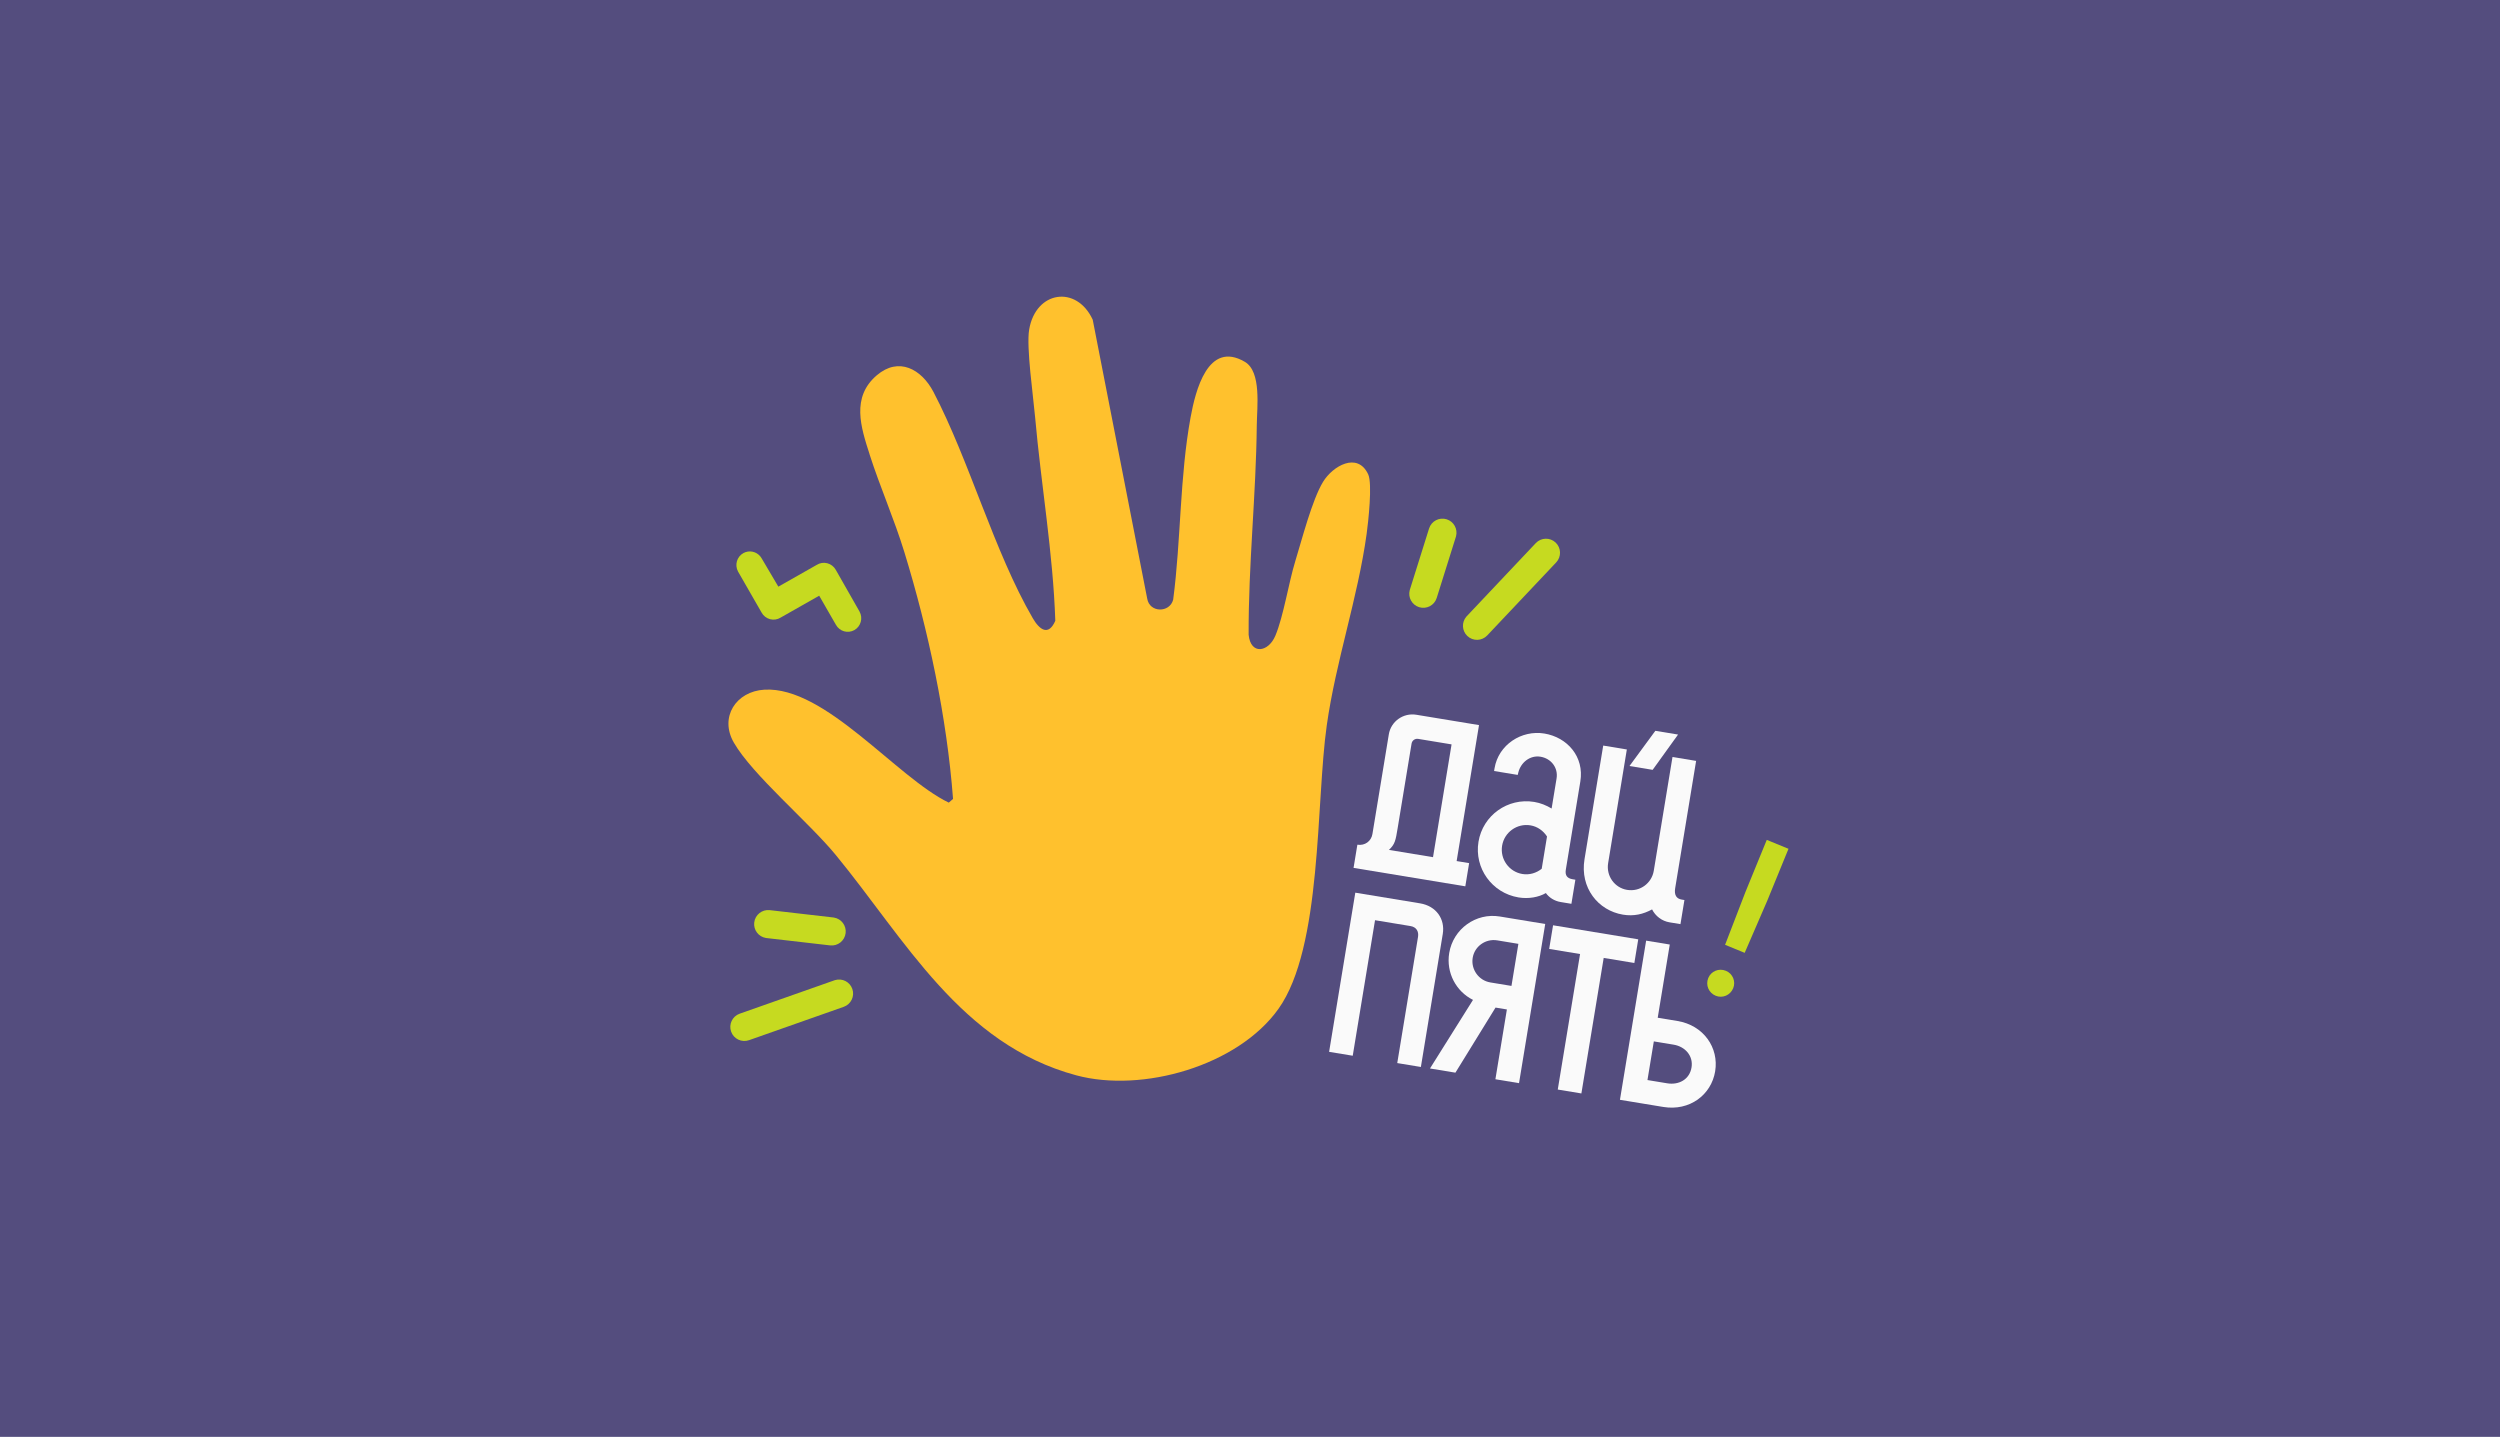
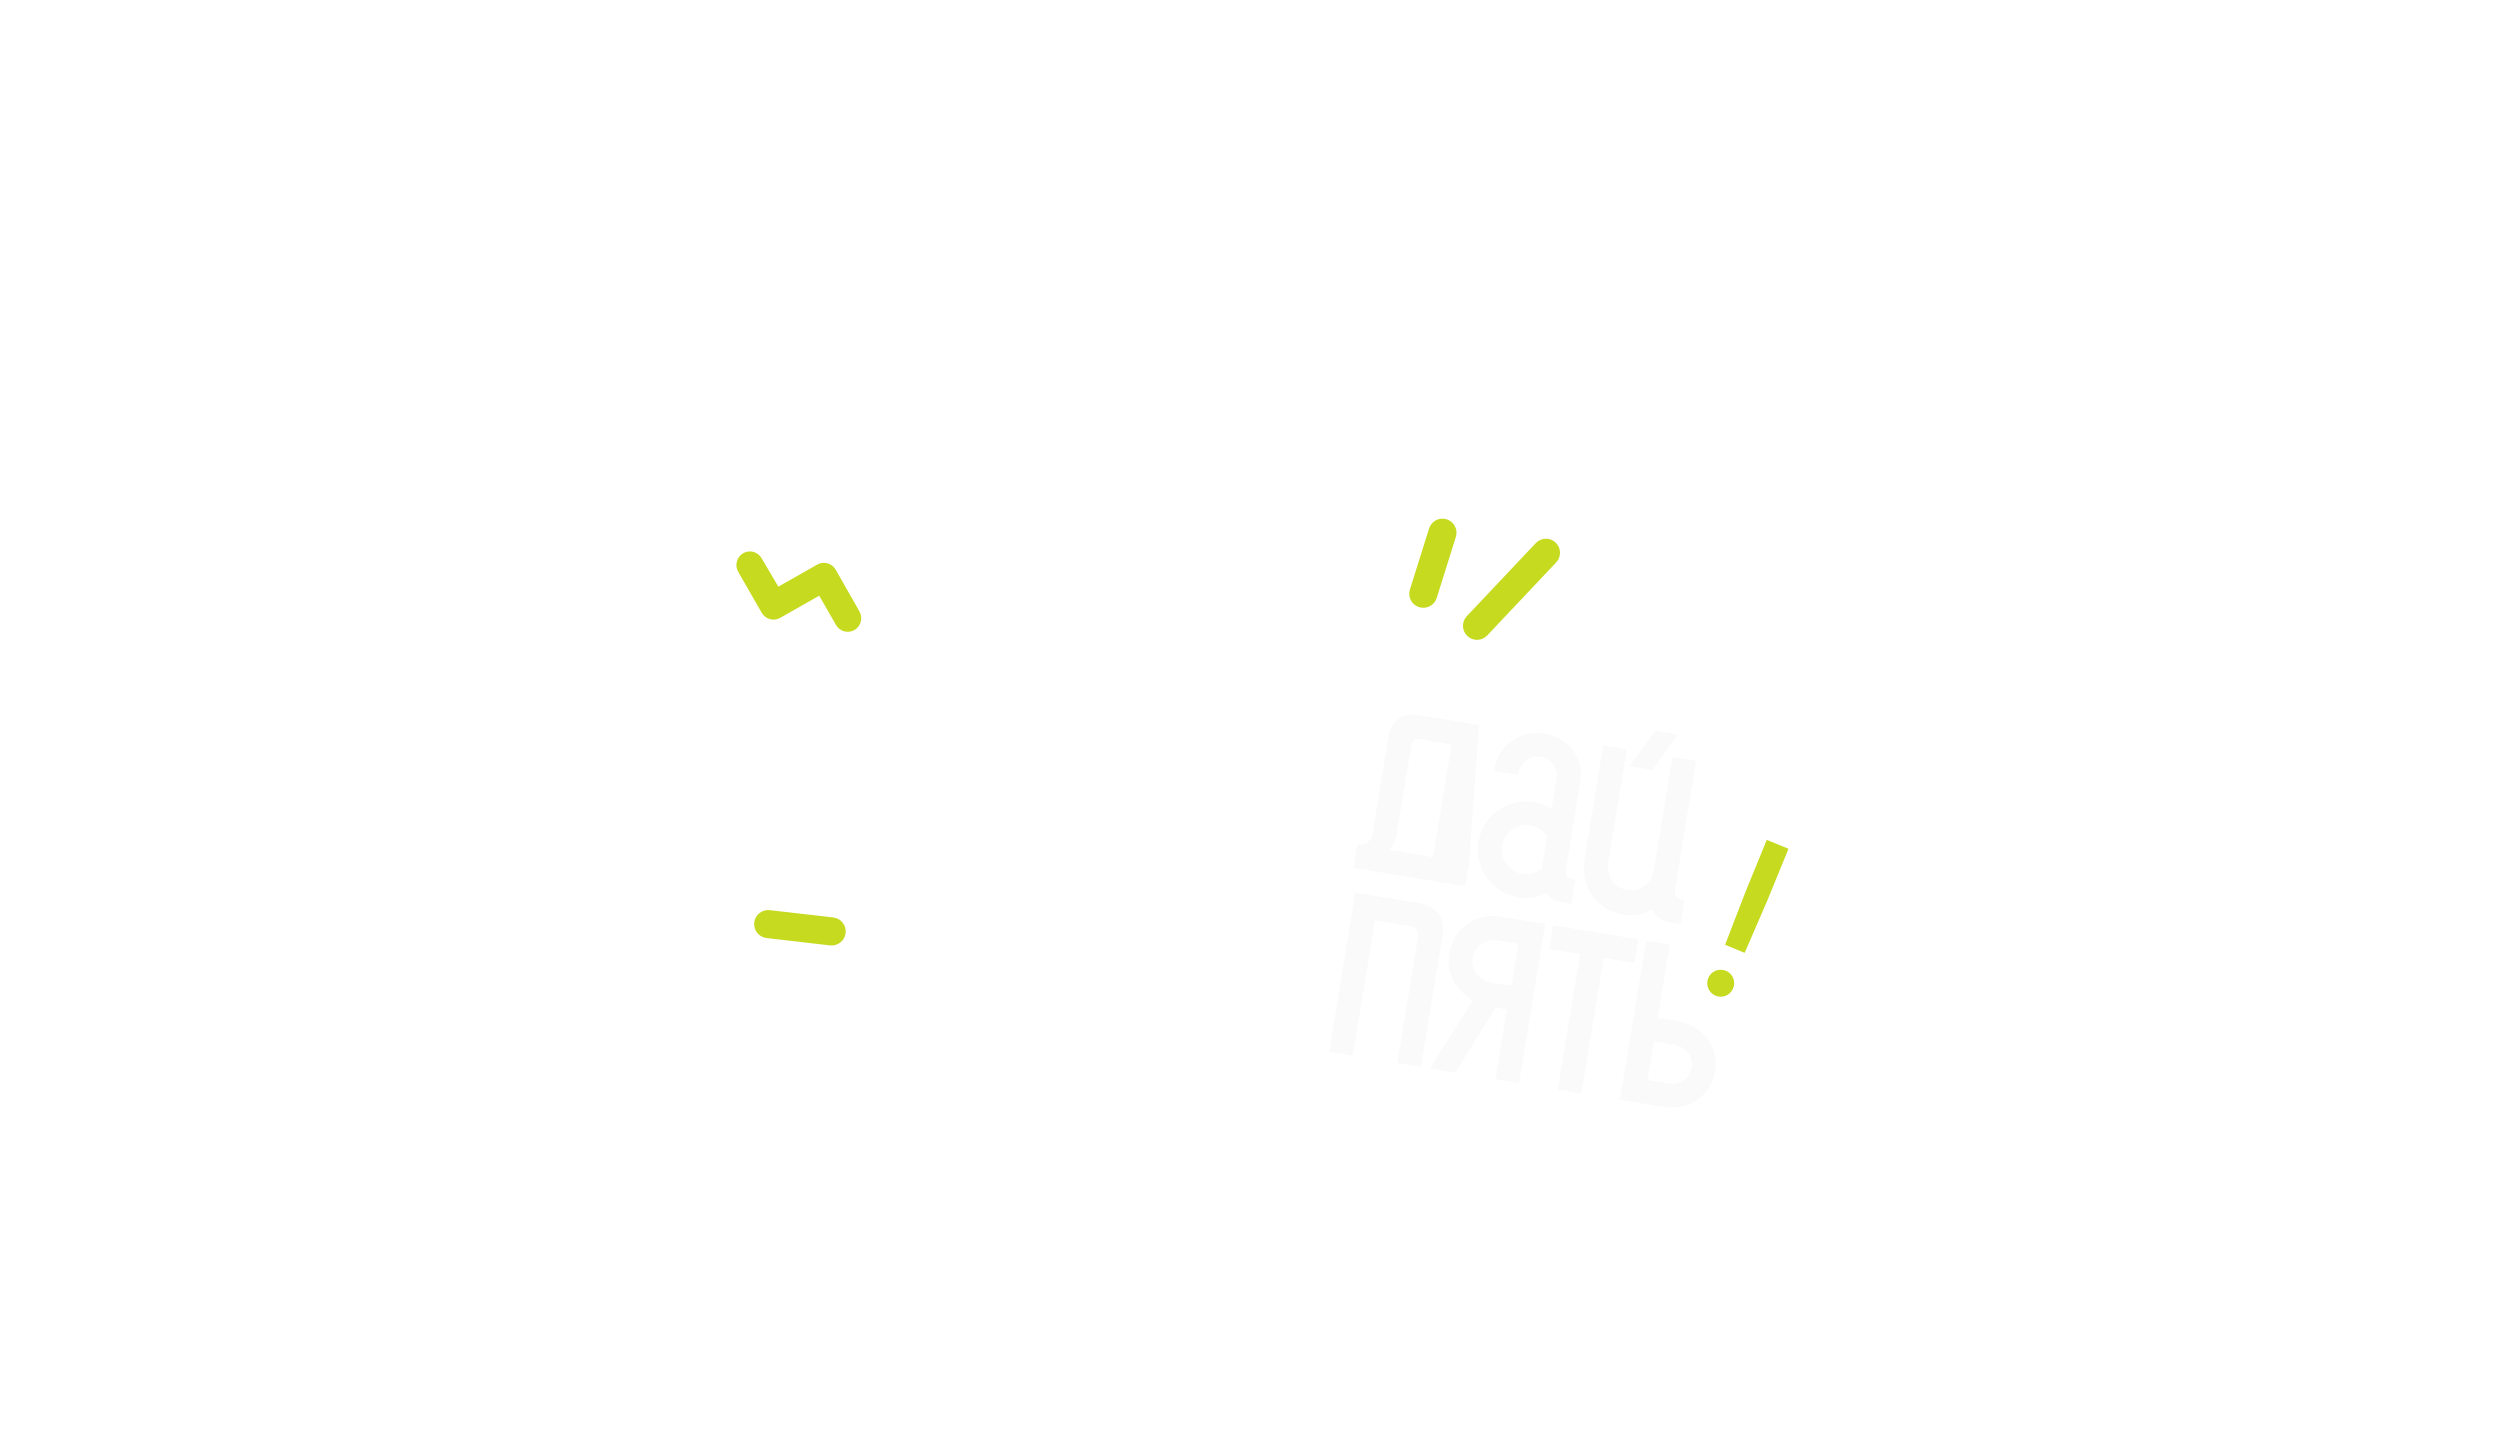
<svg xmlns="http://www.w3.org/2000/svg" width="1338" height="769" viewBox="0 0 1338 769" fill="none">
-   <rect width="1338" height="769" fill="#544D7E" />
-   <path d="M465.426 243.202C460.733 228.652 455.488 212.634 469.234 200.876C480.978 190.829 493.123 197.497 499.556 209.696C518.965 246.858 531.972 295.049 552.73 330.846C556.329 337.055 561.131 340.627 564.8 332.25C563.587 295.867 557.19 259.407 553.967 223.045C552.997 212.066 549.225 185.742 550.802 176.422C554.325 155.552 576.217 152.465 584.82 171.104L613.974 320.325C615.218 328.062 626.039 328.071 627.883 320.938C632.115 288.734 631.353 255.266 637.213 223.294C639.767 209.383 646.398 181.978 666.26 193.666C675.219 198.938 672.74 217.93 672.632 227.516C672.25 264.908 668.112 302.304 668.27 339.722C669.354 350.642 678.85 349.12 682.584 340.205C686.958 329.763 689.675 311.912 693.237 300.326C696.799 288.739 702.25 267.52 708.085 257.906C713.225 249.443 726.499 241.635 732.243 253.838C734.595 258.833 732.304 279.333 731.428 285.718C726.657 320.199 714.965 353.727 710.082 388.228C704.238 429.45 707.717 506.95 684.241 539.928C662.542 570.413 611.435 585.058 575.987 575.507C514.154 558.836 484.423 502.711 447.208 457.47C432.753 439.911 402.735 414.745 392.775 397.487C384.876 383.812 393.957 369.992 409.113 369.112C441.719 367.235 479.837 416.145 507.793 429.567L510.068 427.582C506.794 384.101 496.851 337.29 484.012 295.494C478.602 277.871 471.048 260.75 465.405 243.221L465.426 243.202Z" fill="#FFC12D" />
  <path d="M897.786 546.442C911.767 548.748 920.033 560.736 917.951 573.392C915.868 586.048 904.197 594.749 890.216 592.443L866.995 588.614L881.014 503.428L893.657 505.513L887.209 544.698L897.786 546.442ZM892.298 579.787C898.499 580.809 904.246 577.757 905.307 571.307C906.328 565.101 901.903 560.121 895.703 559.099L885.126 557.355L881.721 578.043L892.298 579.787Z" fill="#FAFAFA" />
  <path d="M876.789 502.73L874.707 515.387L858.294 512.68L846.358 585.211L833.715 583.126L845.65 510.596L829.116 507.869L831.199 495.213L876.789 502.73Z" fill="#FAFAFA" />
  <path d="M788.348 535.143C779.346 530.659 773.878 520.632 775.62 510.045C777.743 497.145 789.921 488.403 802.686 490.508L827.001 494.517L812.982 579.704L800.338 577.619L806.486 540.259L800.408 539.256L778.941 574.091L765.325 571.846L788.348 535.143ZM788.184 512.616C787.162 518.823 791.427 524.776 797.628 525.798L808.934 527.663L812.639 505.149L801.333 503.285C795.132 502.262 789.205 506.41 788.184 512.616Z" fill="#FAFAFA" />
  <path d="M711.339 562.943L725.357 477.757L760.006 483.47C768.638 484.893 773.492 491.819 772.17 499.851L760.455 571.042L747.811 568.957L758.926 501.417C759.386 498.618 758.166 496.167 754.884 495.625L735.918 492.498L723.982 565.028L711.339 562.943Z" fill="#FAFAFA" />
  <path d="M898.096 393.136L885.938 391.131L872.098 409.974L884.499 412.018L898.096 393.136ZM848.027 459.878L858.04 399.031L870.684 401.116L860.671 461.963C859.549 468.778 864.119 475.156 870.805 476.259C877.978 477.442 884.046 472.442 885.087 466.114L895.12 405.145L907.764 407.23L896.549 475.379C895.948 479.03 897.248 480.994 900.044 481.455L901.503 481.696L899.381 494.596L893.545 493.633C889.411 492.952 885.983 490.262 884.194 486.717C879.398 489.301 874.458 490.486 868.622 489.524C855.249 487.319 845.524 475.09 848.027 459.878Z" fill="#FAFAFA" />
  <path d="M812.731 480.304C798.507 477.959 788.961 464.635 791.284 450.519C793.608 436.402 806.918 426.847 821.142 429.192C824.425 429.734 827.587 431.005 830.426 432.723L833.07 416.66C834.031 410.818 830.092 405.919 824.5 404.997C818.907 404.074 814.013 408.017 812.645 413.292L812.283 414.732L799.64 412.647L799.88 411.187C801.963 398.53 814.385 390.579 826.542 392.584C838.821 394.608 847.976 404.993 845.793 418.258L838.023 465.475C837.502 468.639 838.882 470.117 841.679 470.578L843.138 470.819L841.015 483.718L835.301 482.776C831.897 482.215 829.078 480.375 827.351 477.965C823.487 480.203 818.08 481.186 812.731 480.304ZM814.794 467.77C818.562 468.391 822.247 467.249 825.119 464.972L827.963 447.692C825.972 444.614 822.848 442.348 819.079 441.727C811.906 440.544 805.11 445.423 803.928 452.603C802.747 459.783 807.621 466.587 814.794 467.77Z" fill="#FAFAFA" />
-   <path d="M726.463 452.083C730.475 452.745 733.894 450.183 734.515 446.411L743.306 392.987C744.448 386.05 751.083 381.394 758.013 382.537L791.567 388.07L779.591 460.844L786.278 461.946L784.235 474.359L724.421 464.496L726.463 452.083ZM743.362 454.87L766.948 458.759L776.881 398.398L759.009 395.451C757.307 395.17 755.75 396.289 755.469 397.992L748.06 443.02C746.918 449.956 746.618 451.782 743.362 454.87Z" fill="#FAFAFA" />
+   <path d="M726.463 452.083C730.475 452.745 733.894 450.183 734.515 446.411L743.306 392.987C744.448 386.05 751.083 381.394 758.013 382.537L791.567 388.07L786.278 461.946L784.235 474.359L724.421 464.496L726.463 452.083ZM743.362 454.87L766.948 458.759L776.881 398.398L759.009 395.451C757.307 395.17 755.75 396.289 755.469 397.992L748.06 443.02C746.918 449.956 746.618 451.782 743.362 454.87Z" fill="#FAFAFA" />
  <path d="M933.756 509.965L923.265 505.666L934.134 477.468L945.572 449.505L957.203 454.272L945.764 482.235L933.756 509.965ZM918.239 532.926C921.888 534.421 926.066 532.669 927.607 528.902C929.101 525.25 927.35 521.067 923.702 519.572C919.939 518.03 915.76 519.782 914.266 523.435C912.726 527.201 914.476 531.384 918.239 532.926Z" fill="#C6DA20" />
  <path d="M784.771 330.053C782.19 333.079 782.407 337.632 785.327 340.396C788.343 343.249 793.098 343.116 795.948 340.098L832.869 301.006C835.719 297.988 835.587 293.229 832.572 290.376C829.557 287.523 824.803 287.655 821.952 290.673L785.03 329.766L784.771 330.053Z" fill="#C6DA20" />
-   <path d="M446.948 524.545C450.759 523.417 454.826 525.467 456.16 529.262C457.538 533.18 455.481 537.474 451.567 538.853L400.872 556.71C396.958 558.089 392.669 556.031 391.292 552.114C389.915 548.196 391.97 543.902 395.884 542.524L446.58 524.666L446.948 524.545Z" fill="#C6DA20" />
  <path d="M754.48 315.903C753.483 319.754 755.67 323.754 759.505 324.959C763.464 326.202 767.681 323.997 768.924 320.035L779.173 287.354L779.279 286.982C780.276 283.131 778.09 279.132 774.255 277.926C770.296 276.682 766.079 278.887 764.837 282.85L754.587 315.529L754.48 315.903Z" fill="#C6DA20" />
  <path d="M446.364 491.087C450.284 491.742 453.044 495.369 452.584 499.366C452.108 503.492 448.38 506.451 444.259 505.975L410.265 502.051L409.882 501.997C405.962 501.342 403.201 497.716 403.662 493.719C404.137 489.593 407.865 486.634 411.987 487.11L445.98 491.032L446.364 491.087Z" fill="#C6DA20" />
  <path d="M412.114 331.388C410.178 330.866 408.533 329.568 407.572 327.791L395.013 305.922C393.083 302.365 394.371 297.922 397.884 296.004C398.239 295.811 398.603 295.646 398.973 295.518C402.257 294.377 405.99 295.772 407.718 298.966L416.567 313.978L437.126 302.318C438.8 301.264 440.842 300.943 442.774 301.451C444.703 301.953 446.344 303.237 447.317 304.985L460.004 327.274C461.973 330.81 460.735 335.266 457.246 337.23C453.695 339.192 449.333 337.907 447.373 334.375L438.431 318.823L417.803 330.53C416.118 331.596 414.048 331.903 412.114 331.388Z" fill="#C6DA20" />
</svg>